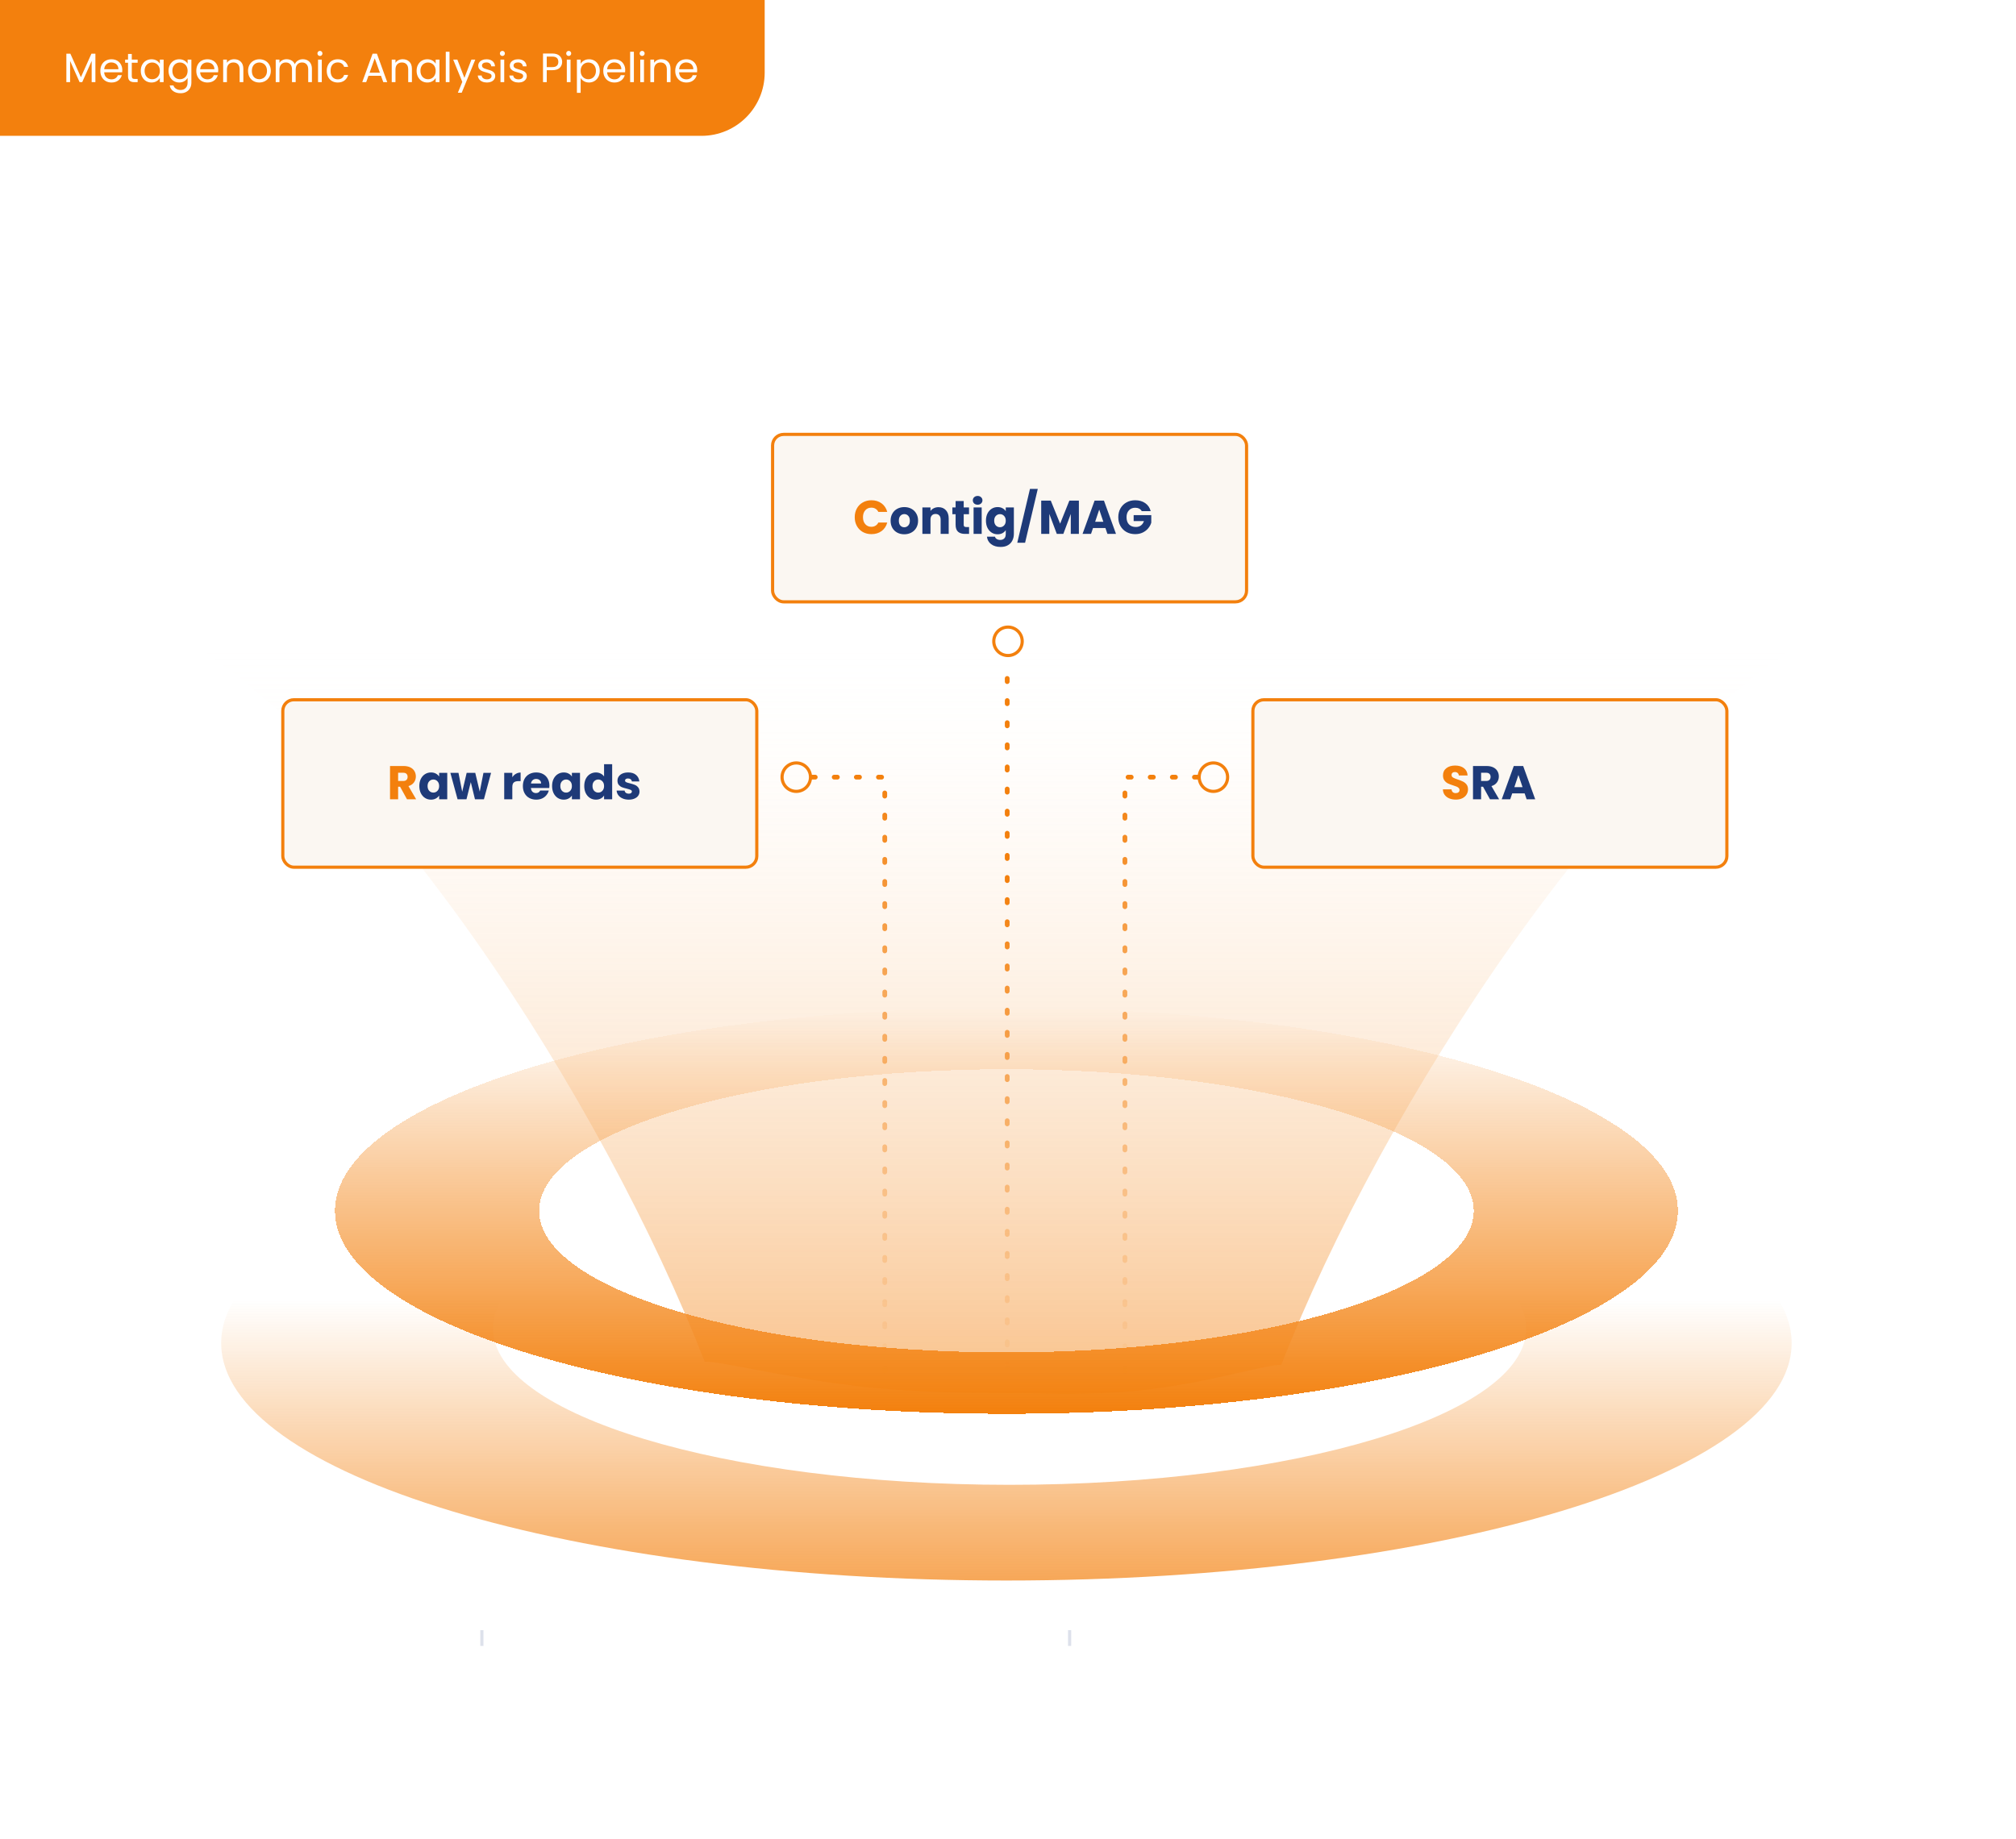
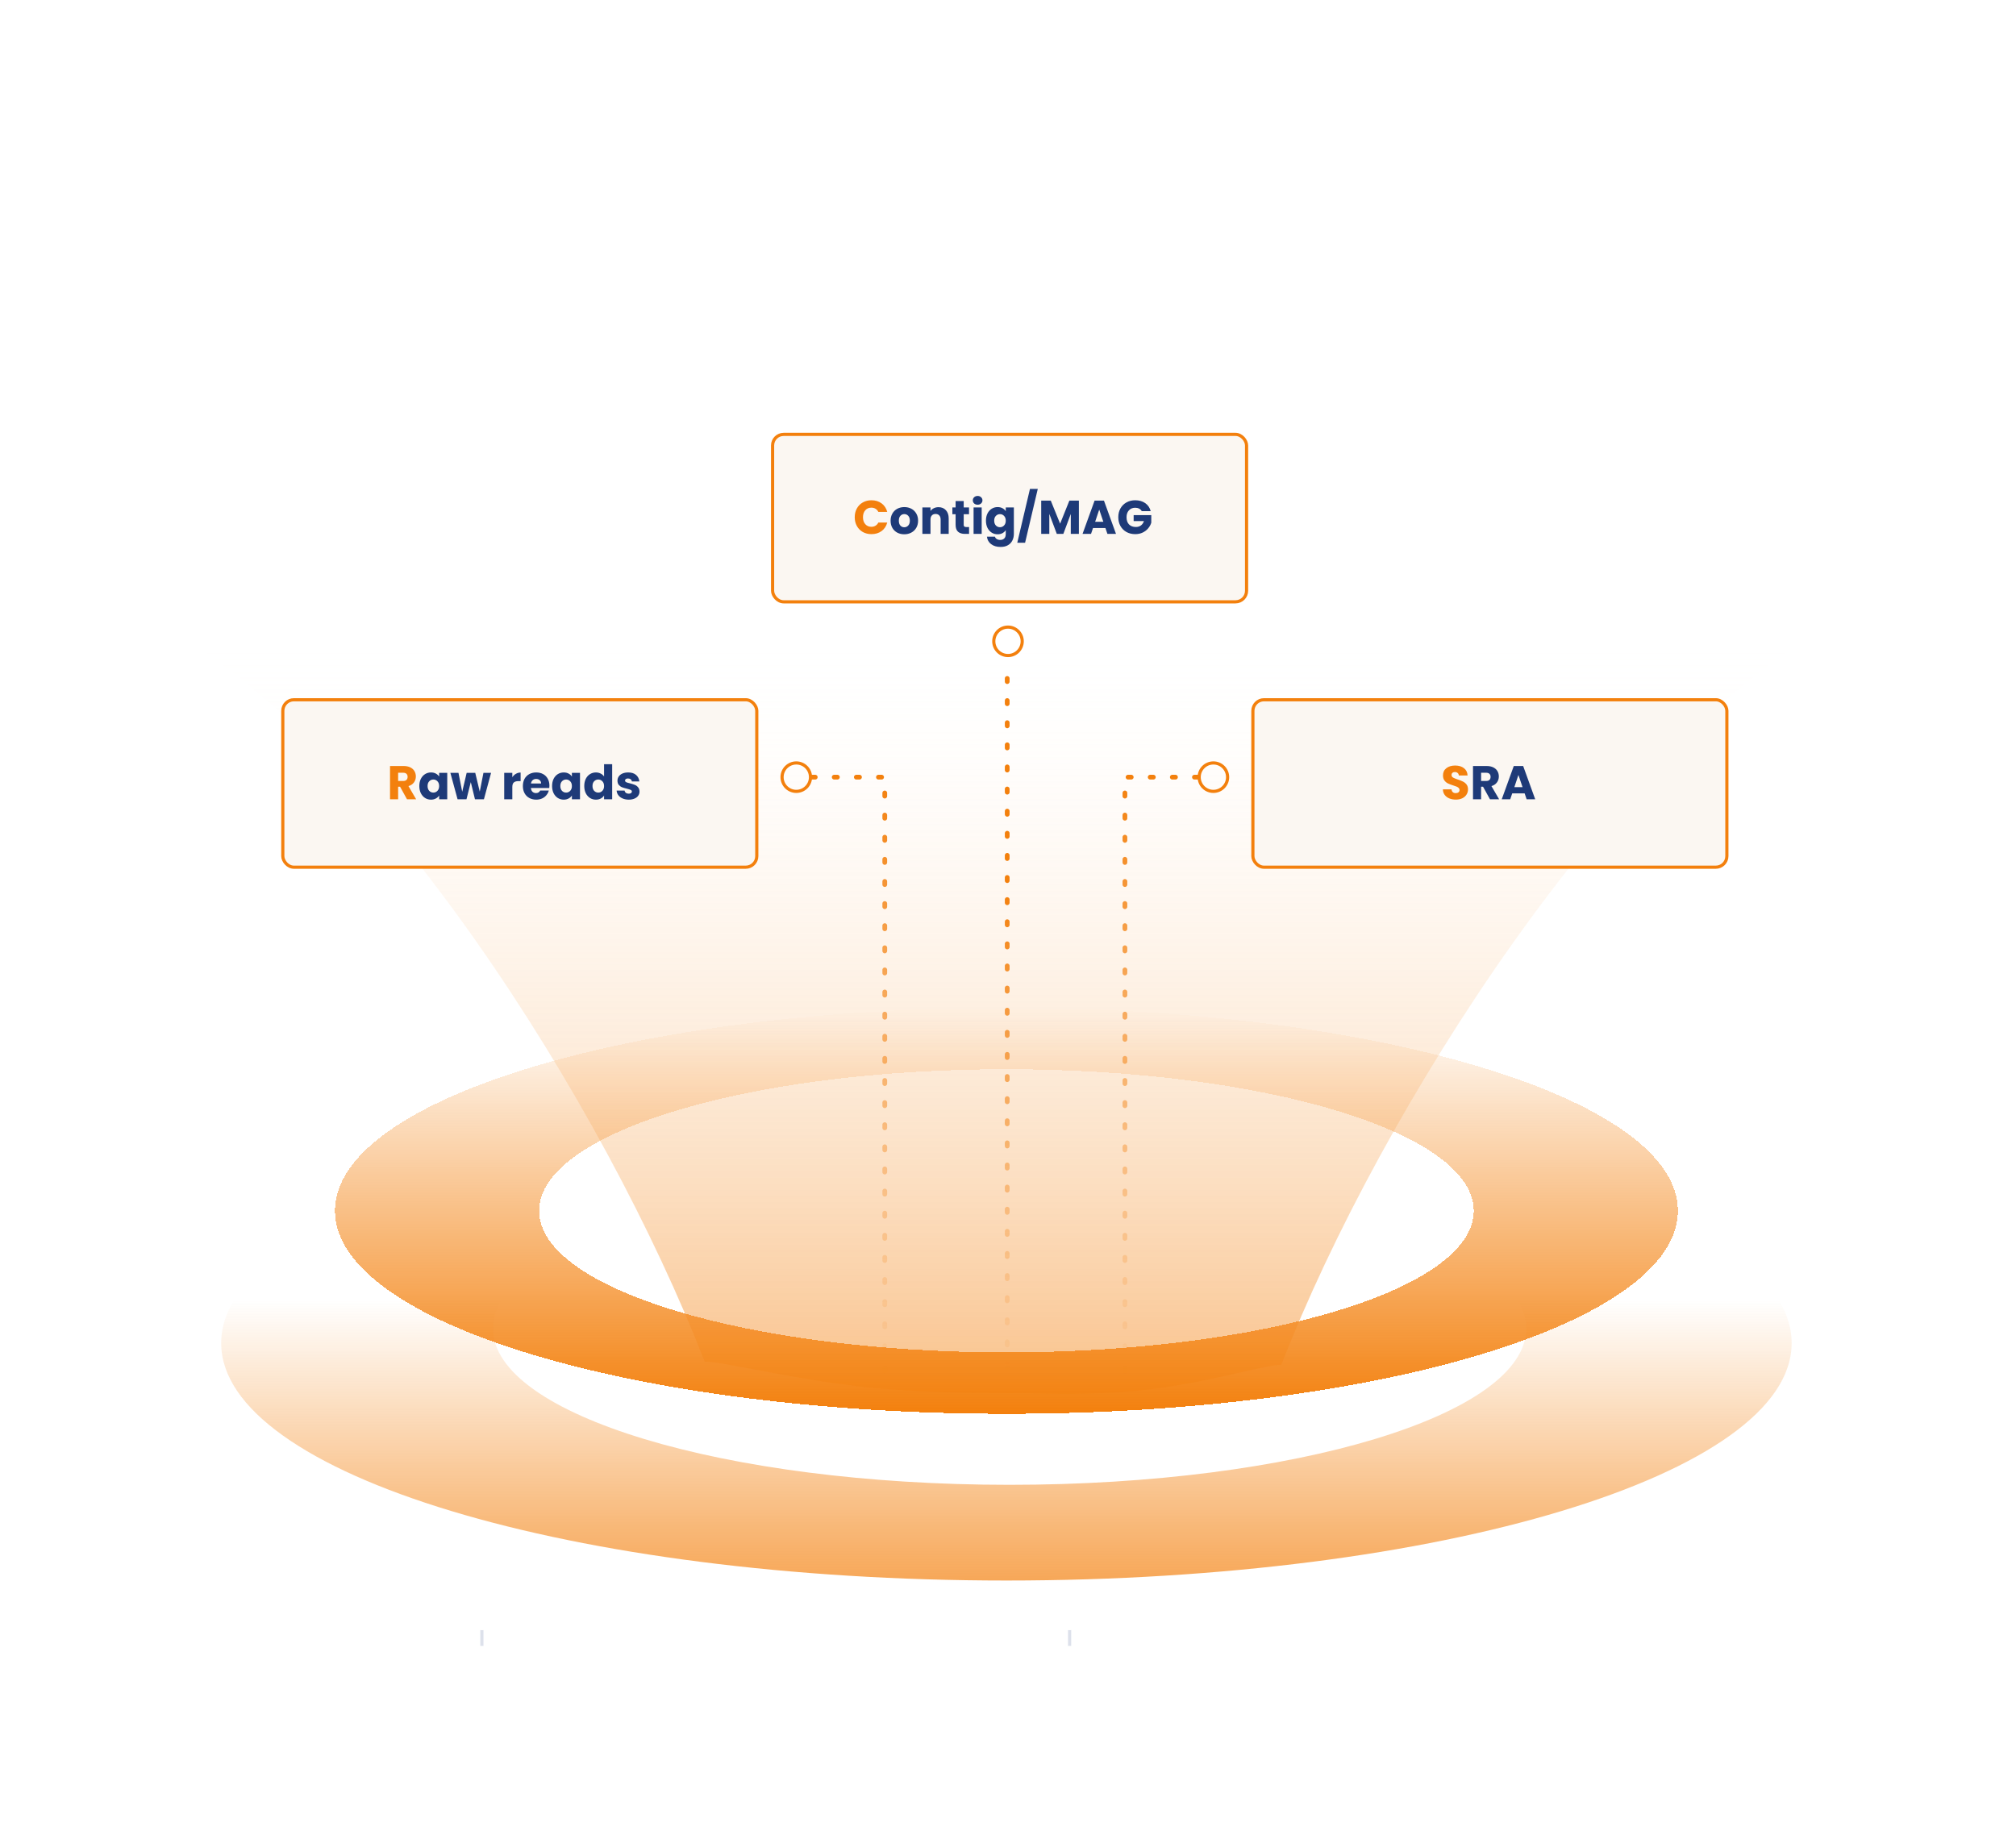
<svg xmlns="http://www.w3.org/2000/svg" width="638" height="582" viewBox="0 0 638 582" fill="none">
  <path d="M0 0H638V582H0V0Z" fill="white" />
-   <path d="M0 0H242V23C242 34.046 233.046 43 222 43H0V0Z" fill="#F3800D" />
  <path d="M30.192 17.004V26H29.009V19.292L26.019 26H25.187L22.184 19.279V26H21.001V17.004H22.275L25.603 24.44L28.931 17.004H30.192ZM38.698 22.165C38.698 22.39 38.685 22.629 38.659 22.88H32.965C33.009 23.582 33.247 24.132 33.68 24.531C34.122 24.921 34.655 25.116 35.279 25.116C35.791 25.116 36.215 24.999 36.553 24.765C36.9 24.522 37.143 24.202 37.281 23.803H38.555C38.365 24.488 37.983 25.047 37.411 25.48C36.839 25.905 36.129 26.117 35.279 26.117C34.603 26.117 33.997 25.965 33.459 25.662C32.931 25.359 32.515 24.93 32.211 24.375C31.908 23.812 31.756 23.162 31.756 22.425C31.756 21.688 31.904 21.043 32.198 20.488C32.493 19.933 32.905 19.509 33.433 19.214C33.971 18.911 34.586 18.759 35.279 18.759C35.955 18.759 36.553 18.906 37.073 19.201C37.593 19.496 37.992 19.903 38.269 20.423C38.555 20.934 38.698 21.515 38.698 22.165ZM37.476 21.918C37.476 21.467 37.377 21.082 37.177 20.761C36.978 20.432 36.705 20.185 36.358 20.02C36.02 19.847 35.643 19.76 35.227 19.76C34.629 19.76 34.118 19.951 33.693 20.332C33.277 20.713 33.039 21.242 32.978 21.918H37.476ZM41.703 19.851V24.05C41.703 24.397 41.776 24.644 41.924 24.791C42.071 24.93 42.327 24.999 42.691 24.999H43.562V26H42.496C41.837 26 41.343 25.848 41.014 25.545C40.684 25.242 40.52 24.743 40.52 24.05V19.851H39.597V18.876H40.52V17.082H41.703V18.876H43.562V19.851H41.703ZM44.553 22.412C44.553 21.684 44.7 21.047 44.995 20.501C45.29 19.946 45.693 19.517 46.204 19.214C46.724 18.911 47.3 18.759 47.933 18.759C48.557 18.759 49.099 18.893 49.558 19.162C50.017 19.431 50.36 19.769 50.585 20.176V18.876H51.781V26H50.585V24.674C50.351 25.09 50 25.437 49.532 25.714C49.073 25.983 48.535 26.117 47.92 26.117C47.288 26.117 46.715 25.961 46.204 25.649C45.693 25.337 45.29 24.899 44.995 24.336C44.7 23.773 44.553 23.131 44.553 22.412ZM50.585 22.425C50.585 21.888 50.477 21.42 50.26 21.021C50.044 20.622 49.749 20.319 49.376 20.111C49.012 19.894 48.609 19.786 48.167 19.786C47.725 19.786 47.322 19.89 46.958 20.098C46.594 20.306 46.304 20.609 46.087 21.008C45.87 21.407 45.762 21.875 45.762 22.412C45.762 22.958 45.87 23.435 46.087 23.842C46.304 24.241 46.594 24.548 46.958 24.765C47.322 24.973 47.725 25.077 48.167 25.077C48.609 25.077 49.012 24.973 49.376 24.765C49.749 24.548 50.044 24.241 50.26 23.842C50.477 23.435 50.585 22.962 50.585 22.425ZM56.718 18.759C57.334 18.759 57.871 18.893 58.33 19.162C58.798 19.431 59.145 19.769 59.37 20.176V18.876H60.566V26.156C60.566 26.806 60.428 27.382 60.15 27.885C59.873 28.396 59.474 28.795 58.954 29.081C58.443 29.367 57.845 29.51 57.16 29.51C56.224 29.51 55.444 29.289 54.82 28.847C54.196 28.405 53.828 27.803 53.715 27.04H54.885C55.015 27.473 55.284 27.82 55.691 28.08C56.099 28.349 56.588 28.483 57.16 28.483C57.81 28.483 58.339 28.279 58.746 27.872C59.162 27.465 59.37 26.893 59.37 26.156V24.661C59.136 25.077 58.79 25.424 58.33 25.701C57.871 25.978 57.334 26.117 56.718 26.117C56.086 26.117 55.509 25.961 54.989 25.649C54.478 25.337 54.075 24.899 53.78 24.336C53.486 23.773 53.338 23.131 53.338 22.412C53.338 21.684 53.486 21.047 53.78 20.501C54.075 19.946 54.478 19.517 54.989 19.214C55.509 18.911 56.086 18.759 56.718 18.759ZM59.37 22.425C59.37 21.888 59.262 21.42 59.045 21.021C58.829 20.622 58.534 20.319 58.161 20.111C57.797 19.894 57.394 19.786 56.952 19.786C56.51 19.786 56.107 19.89 55.743 20.098C55.379 20.306 55.089 20.609 54.872 21.008C54.656 21.407 54.547 21.875 54.547 22.412C54.547 22.958 54.656 23.435 54.872 23.842C55.089 24.241 55.379 24.548 55.743 24.765C56.107 24.973 56.51 25.077 56.952 25.077C57.394 25.077 57.797 24.973 58.161 24.765C58.534 24.548 58.829 24.241 59.045 23.842C59.262 23.435 59.37 22.962 59.37 22.425ZM69.066 22.165C69.066 22.39 69.052 22.629 69.026 22.88H63.333C63.376 23.582 63.614 24.132 64.047 24.531C64.49 24.921 65.022 25.116 65.647 25.116C66.158 25.116 66.582 24.999 66.921 24.765C67.267 24.522 67.51 24.202 67.648 23.803H68.922C68.732 24.488 68.35 25.047 67.778 25.48C67.207 25.905 66.496 26.117 65.647 26.117C64.971 26.117 64.364 25.965 63.827 25.662C63.298 25.359 62.882 24.93 62.578 24.375C62.275 23.812 62.123 23.162 62.123 22.425C62.123 21.688 62.271 21.043 62.566 20.488C62.86 19.933 63.272 19.509 63.8 19.214C64.338 18.911 64.953 18.759 65.647 18.759C66.323 18.759 66.921 18.906 67.441 19.201C67.96 19.496 68.359 19.903 68.636 20.423C68.922 20.934 69.066 21.515 69.066 22.165ZM67.844 21.918C67.844 21.467 67.744 21.082 67.544 20.761C67.345 20.432 67.072 20.185 66.725 20.02C66.388 19.847 66.01 19.76 65.594 19.76C64.996 19.76 64.485 19.951 64.061 20.332C63.645 20.713 63.406 21.242 63.346 21.918H67.844ZM74.098 18.746C74.965 18.746 75.667 19.01 76.204 19.539C76.741 20.059 77.01 20.813 77.01 21.801V26H75.84V21.97C75.84 21.259 75.662 20.718 75.307 20.345C74.952 19.964 74.466 19.773 73.851 19.773C73.227 19.773 72.729 19.968 72.356 20.358C71.992 20.748 71.81 21.316 71.81 22.061V26H70.627V18.876H71.81V19.89C72.044 19.526 72.36 19.244 72.759 19.045C73.166 18.846 73.613 18.746 74.098 18.746ZM82.049 26.117C81.382 26.117 80.775 25.965 80.229 25.662C79.692 25.359 79.267 24.93 78.955 24.375C78.652 23.812 78.5 23.162 78.5 22.425C78.5 21.697 78.656 21.056 78.968 20.501C79.289 19.938 79.722 19.509 80.268 19.214C80.814 18.911 81.425 18.759 82.101 18.759C82.777 18.759 83.388 18.911 83.934 19.214C84.48 19.509 84.909 19.933 85.221 20.488C85.542 21.043 85.702 21.688 85.702 22.425C85.702 23.162 85.538 23.812 85.208 24.375C84.888 24.93 84.45 25.359 83.895 25.662C83.341 25.965 82.725 26.117 82.049 26.117ZM82.049 25.077C82.474 25.077 82.873 24.977 83.245 24.778C83.618 24.579 83.917 24.28 84.142 23.881C84.376 23.482 84.493 22.997 84.493 22.425C84.493 21.853 84.381 21.368 84.155 20.969C83.93 20.57 83.635 20.276 83.271 20.085C82.907 19.886 82.513 19.786 82.088 19.786C81.655 19.786 81.256 19.886 80.892 20.085C80.537 20.276 80.251 20.57 80.034 20.969C79.818 21.368 79.709 21.853 79.709 22.425C79.709 23.006 79.813 23.495 80.021 23.894C80.238 24.293 80.524 24.592 80.879 24.791C81.235 24.982 81.625 25.077 82.049 25.077ZM95.825 18.746C96.379 18.746 96.874 18.863 97.307 19.097C97.74 19.322 98.082 19.665 98.334 20.124C98.585 20.583 98.711 21.142 98.711 21.801V26H97.541V21.97C97.541 21.259 97.363 20.718 97.008 20.345C96.661 19.964 96.189 19.773 95.591 19.773C94.975 19.773 94.486 19.972 94.122 20.371C93.758 20.761 93.576 21.329 93.576 22.074V26H92.406V21.97C92.406 21.259 92.228 20.718 91.873 20.345C91.526 19.964 91.054 19.773 90.456 19.773C89.841 19.773 89.351 19.972 88.987 20.371C88.623 20.761 88.441 21.329 88.441 22.074V26H87.258V18.876H88.441V19.903C88.675 19.53 88.987 19.244 89.377 19.045C89.775 18.846 90.213 18.746 90.69 18.746C91.288 18.746 91.817 18.88 92.276 19.149C92.735 19.418 93.078 19.812 93.303 20.332C93.502 19.829 93.832 19.439 94.291 19.162C94.75 18.885 95.261 18.746 95.825 18.746ZM101.262 17.719C101.037 17.719 100.846 17.641 100.69 17.485C100.534 17.329 100.456 17.138 100.456 16.913C100.456 16.688 100.534 16.497 100.69 16.341C100.846 16.185 101.037 16.107 101.262 16.107C101.479 16.107 101.661 16.185 101.808 16.341C101.964 16.497 102.042 16.688 102.042 16.913C102.042 17.138 101.964 17.329 101.808 17.485C101.661 17.641 101.479 17.719 101.262 17.719ZM101.834 18.876V26H100.651V18.876H101.834ZM103.409 22.425C103.409 21.688 103.556 21.047 103.851 20.501C104.145 19.946 104.553 19.517 105.073 19.214C105.601 18.911 106.204 18.759 106.88 18.759C107.755 18.759 108.474 18.971 109.038 19.396C109.61 19.821 109.987 20.41 110.169 21.164H108.895C108.773 20.731 108.535 20.388 108.18 20.137C107.833 19.886 107.4 19.76 106.88 19.76C106.204 19.76 105.658 19.994 105.242 20.462C104.826 20.921 104.618 21.576 104.618 22.425C104.618 23.283 104.826 23.946 105.242 24.414C105.658 24.882 106.204 25.116 106.88 25.116C107.4 25.116 107.833 24.995 108.18 24.752C108.526 24.509 108.765 24.163 108.895 23.712H110.169C109.978 24.44 109.597 25.025 109.025 25.467C108.453 25.9 107.738 26.117 106.88 26.117C106.204 26.117 105.601 25.965 105.073 25.662C104.553 25.359 104.145 24.93 103.851 24.375C103.556 23.82 103.409 23.17 103.409 22.425ZM120.569 23.985H116.617L115.889 26H114.641L117.917 16.991H119.282L122.545 26H121.297L120.569 23.985ZM120.231 23.023L118.593 18.447L116.955 23.023H120.231ZM127.444 18.746C128.31 18.746 129.012 19.01 129.55 19.539C130.087 20.059 130.356 20.813 130.356 21.801V26H129.186V21.97C129.186 21.259 129.008 20.718 128.653 20.345C128.297 19.964 127.812 19.773 127.197 19.773C126.573 19.773 126.074 19.968 125.702 20.358C125.338 20.748 125.156 21.316 125.156 22.061V26H123.973V18.876H125.156V19.89C125.39 19.526 125.706 19.244 126.105 19.045C126.512 18.846 126.958 18.746 127.444 18.746ZM131.846 22.412C131.846 21.684 131.993 21.047 132.288 20.501C132.583 19.946 132.986 19.517 133.497 19.214C134.017 18.911 134.593 18.759 135.226 18.759C135.85 18.759 136.392 18.893 136.851 19.162C137.31 19.431 137.653 19.769 137.878 20.176V18.876H139.074V26H137.878V24.674C137.644 25.09 137.293 25.437 136.825 25.714C136.366 25.983 135.828 26.117 135.213 26.117C134.58 26.117 134.008 25.961 133.497 25.649C132.986 25.337 132.583 24.899 132.288 24.336C131.993 23.773 131.846 23.131 131.846 22.412ZM137.878 22.425C137.878 21.888 137.77 21.42 137.553 21.021C137.336 20.622 137.042 20.319 136.669 20.111C136.305 19.894 135.902 19.786 135.46 19.786C135.018 19.786 134.615 19.89 134.251 20.098C133.887 20.306 133.597 20.609 133.38 21.008C133.163 21.407 133.055 21.875 133.055 22.412C133.055 22.958 133.163 23.435 133.38 23.842C133.597 24.241 133.887 24.548 134.251 24.765C134.615 24.973 135.018 25.077 135.46 25.077C135.902 25.077 136.305 24.973 136.669 24.765C137.042 24.548 137.336 24.241 137.553 23.842C137.77 23.435 137.878 22.962 137.878 22.425ZM142.256 16.38V26H141.073V16.38H142.256ZM150.408 18.876L146.118 29.354H144.896L146.3 25.922L143.427 18.876H144.74L146.976 24.648L149.186 18.876H150.408ZM154.12 26.117C153.574 26.117 153.084 26.026 152.651 25.844C152.217 25.653 151.875 25.393 151.624 25.064C151.372 24.726 151.234 24.34 151.208 23.907H152.43C152.464 24.262 152.629 24.553 152.924 24.778C153.227 25.003 153.621 25.116 154.107 25.116C154.557 25.116 154.913 25.016 155.173 24.817C155.433 24.618 155.563 24.366 155.563 24.063C155.563 23.751 155.424 23.521 155.147 23.374C154.869 23.218 154.44 23.066 153.86 22.919C153.331 22.78 152.898 22.642 152.56 22.503C152.23 22.356 151.944 22.143 151.702 21.866C151.468 21.58 151.351 21.207 151.351 20.748C151.351 20.384 151.459 20.05 151.676 19.747C151.892 19.444 152.2 19.205 152.599 19.032C152.997 18.85 153.452 18.759 153.964 18.759C154.752 18.759 155.389 18.958 155.875 19.357C156.36 19.756 156.62 20.302 156.655 20.995H155.472C155.446 20.622 155.294 20.323 155.017 20.098C154.748 19.873 154.384 19.76 153.925 19.76C153.5 19.76 153.162 19.851 152.911 20.033C152.659 20.215 152.534 20.453 152.534 20.748C152.534 20.982 152.607 21.177 152.755 21.333C152.911 21.48 153.101 21.602 153.327 21.697C153.561 21.784 153.881 21.883 154.289 21.996C154.8 22.135 155.216 22.273 155.537 22.412C155.857 22.542 156.13 22.741 156.356 23.01C156.59 23.279 156.711 23.63 156.72 24.063C156.72 24.453 156.611 24.804 156.395 25.116C156.178 25.428 155.87 25.675 155.472 25.857C155.082 26.03 154.631 26.117 154.12 26.117ZM159.001 17.719C158.775 17.719 158.585 17.641 158.429 17.485C158.273 17.329 158.195 17.138 158.195 16.913C158.195 16.688 158.273 16.497 158.429 16.341C158.585 16.185 158.775 16.107 159.001 16.107C159.217 16.107 159.399 16.185 159.547 16.341C159.703 16.497 159.781 16.688 159.781 16.913C159.781 17.138 159.703 17.329 159.547 17.485C159.399 17.641 159.217 17.719 159.001 17.719ZM159.573 18.876V26H158.39V18.876H159.573ZM164.111 26.117C163.565 26.117 163.075 26.026 162.642 25.844C162.209 25.653 161.866 25.393 161.615 25.064C161.364 24.726 161.225 24.34 161.199 23.907H162.421C162.456 24.262 162.62 24.553 162.915 24.778C163.218 25.003 163.613 25.116 164.098 25.116C164.549 25.116 164.904 25.016 165.164 24.817C165.424 24.618 165.554 24.366 165.554 24.063C165.554 23.751 165.415 23.521 165.138 23.374C164.861 23.218 164.432 23.066 163.851 22.919C163.322 22.78 162.889 22.642 162.551 22.503C162.222 22.356 161.936 22.143 161.693 21.866C161.459 21.58 161.342 21.207 161.342 20.748C161.342 20.384 161.45 20.05 161.667 19.747C161.884 19.444 162.191 19.205 162.59 19.032C162.989 18.85 163.444 18.759 163.955 18.759C164.744 18.759 165.381 18.958 165.866 19.357C166.351 19.756 166.611 20.302 166.646 20.995H165.463C165.437 20.622 165.285 20.323 165.008 20.098C164.739 19.873 164.375 19.76 163.916 19.76C163.491 19.76 163.153 19.851 162.902 20.033C162.651 20.215 162.525 20.453 162.525 20.748C162.525 20.982 162.599 21.177 162.746 21.333C162.902 21.48 163.093 21.602 163.318 21.697C163.552 21.784 163.873 21.883 164.28 21.996C164.791 22.135 165.207 22.273 165.528 22.412C165.849 22.542 166.122 22.741 166.347 23.01C166.581 23.279 166.702 23.63 166.711 24.063C166.711 24.453 166.603 24.804 166.386 25.116C166.169 25.428 165.862 25.675 165.463 25.857C165.073 26.03 164.622 26.117 164.111 26.117ZM177.905 19.591C177.905 20.345 177.645 20.973 177.125 21.476C176.613 21.97 175.829 22.217 174.772 22.217H173.03V26H171.847V16.939H174.772C175.794 16.939 176.57 17.186 177.099 17.68C177.636 18.174 177.905 18.811 177.905 19.591ZM174.772 21.242C175.43 21.242 175.916 21.099 176.228 20.813C176.54 20.527 176.696 20.12 176.696 19.591C176.696 18.473 176.054 17.914 174.772 17.914H173.03V21.242H174.772ZM179.986 17.719C179.761 17.719 179.57 17.641 179.414 17.485C179.258 17.329 179.18 17.138 179.18 16.913C179.18 16.688 179.258 16.497 179.414 16.341C179.57 16.185 179.761 16.107 179.986 16.107C180.203 16.107 180.385 16.185 180.532 16.341C180.688 16.497 180.766 16.688 180.766 16.913C180.766 17.138 180.688 17.329 180.532 17.485C180.385 17.641 180.203 17.719 179.986 17.719ZM180.558 18.876V26H179.375V18.876H180.558ZM183.757 20.189C183.991 19.782 184.338 19.444 184.797 19.175C185.265 18.898 185.807 18.759 186.422 18.759C187.055 18.759 187.627 18.911 188.138 19.214C188.658 19.517 189.066 19.946 189.36 20.501C189.655 21.047 189.802 21.684 189.802 22.412C189.802 23.131 189.655 23.773 189.36 24.336C189.066 24.899 188.658 25.337 188.138 25.649C187.627 25.961 187.055 26.117 186.422 26.117C185.816 26.117 185.278 25.983 184.81 25.714C184.351 25.437 184 25.094 183.757 24.687V29.38H182.574V18.876H183.757V20.189ZM188.593 22.412C188.593 21.875 188.485 21.407 188.268 21.008C188.052 20.609 187.757 20.306 187.384 20.098C187.02 19.89 186.617 19.786 186.175 19.786C185.742 19.786 185.339 19.894 184.966 20.111C184.602 20.319 184.308 20.627 184.082 21.034C183.866 21.433 183.757 21.896 183.757 22.425C183.757 22.962 183.866 23.435 184.082 23.842C184.308 24.241 184.602 24.548 184.966 24.765C185.339 24.973 185.742 25.077 186.175 25.077C186.617 25.077 187.02 24.973 187.384 24.765C187.757 24.548 188.052 24.241 188.268 23.842C188.485 23.435 188.593 22.958 188.593 22.412ZM197.859 22.165C197.859 22.39 197.846 22.629 197.82 22.88H192.126C192.17 23.582 192.408 24.132 192.841 24.531C193.283 24.921 193.816 25.116 194.44 25.116C194.952 25.116 195.376 24.999 195.714 24.765C196.061 24.522 196.304 24.202 196.442 23.803H197.716C197.526 24.488 197.144 25.047 196.572 25.48C196 25.905 195.29 26.117 194.44 26.117C193.764 26.117 193.158 25.965 192.62 25.662C192.092 25.359 191.676 24.93 191.372 24.375C191.069 23.812 190.917 23.162 190.917 22.425C190.917 21.688 191.065 21.043 191.359 20.488C191.654 19.933 192.066 19.509 192.594 19.214C193.132 18.911 193.747 18.759 194.44 18.759C195.116 18.759 195.714 18.906 196.234 19.201C196.754 19.496 197.153 19.903 197.43 20.423C197.716 20.934 197.859 21.515 197.859 22.165ZM196.637 21.918C196.637 21.467 196.538 21.082 196.338 20.761C196.139 20.432 195.866 20.185 195.519 20.02C195.181 19.847 194.804 19.76 194.388 19.76C193.79 19.76 193.279 19.951 192.854 20.332C192.438 20.713 192.2 21.242 192.139 21.918H196.637ZM200.604 16.38V26H199.421V16.38H200.604ZM203.231 17.719C203.006 17.719 202.815 17.641 202.659 17.485C202.503 17.329 202.425 17.138 202.425 16.913C202.425 16.688 202.503 16.497 202.659 16.341C202.815 16.185 203.006 16.107 203.231 16.107C203.448 16.107 203.63 16.185 203.777 16.341C203.933 16.497 204.011 16.688 204.011 16.913C204.011 17.138 203.933 17.329 203.777 17.485C203.63 17.641 203.448 17.719 203.231 17.719ZM203.803 18.876V26H202.62V18.876H203.803ZM209.29 18.746C210.157 18.746 210.859 19.01 211.396 19.539C211.934 20.059 212.202 20.813 212.202 21.801V26H211.032V21.97C211.032 21.259 210.855 20.718 210.499 20.345C210.144 19.964 209.659 19.773 209.043 19.773C208.419 19.773 207.921 19.968 207.548 20.358C207.184 20.748 207.002 21.316 207.002 22.061V26H205.819V18.876H207.002V19.89C207.236 19.526 207.553 19.244 207.951 19.045C208.359 18.846 208.805 18.746 209.29 18.746ZM220.635 22.165C220.635 22.39 220.622 22.629 220.596 22.88H214.902C214.945 23.582 215.183 24.132 215.617 24.531C216.059 24.921 216.592 25.116 217.216 25.116C217.727 25.116 218.152 24.999 218.49 24.765C218.836 24.522 219.079 24.202 219.218 23.803H220.492C220.301 24.488 219.92 25.047 219.348 25.48C218.776 25.905 218.065 26.117 217.216 26.117C216.54 26.117 215.933 25.965 215.396 25.662C214.867 25.359 214.451 24.93 214.148 24.375C213.844 23.812 213.693 23.162 213.693 22.425C213.693 21.688 213.84 21.043 214.135 20.488C214.429 19.933 214.841 19.509 215.37 19.214C215.907 18.911 216.522 18.759 217.216 18.759C217.892 18.759 218.49 18.906 219.01 19.201C219.53 19.496 219.928 19.903 220.206 20.423C220.492 20.934 220.635 21.515 220.635 22.165ZM219.413 21.918C219.413 21.467 219.313 21.082 219.114 20.761C218.914 20.432 218.641 20.185 218.295 20.02C217.957 19.847 217.58 19.76 217.164 19.76C216.566 19.76 216.054 19.951 215.63 20.332C215.214 20.713 214.975 21.242 214.915 21.918H219.413Z" fill="white" />
  <g filter="url(#filter0_d_2597_24300)">
    <path fill-rule="evenodd" clip-rule="evenodd" d="M318.5 447.52C435.861 447.52 531 418.75 531 383.26C531 347.77 435.861 319 318.5 319C201.139 319 106 347.77 106 383.26C106 418.75 201.139 447.52 318.5 447.52ZM318.502 428.073C400.184 428.073 466.402 408.01 466.402 383.26C466.402 358.511 400.184 338.447 318.502 338.447C236.819 338.447 170.602 358.511 170.602 383.26C170.602 408.01 236.819 428.073 318.502 428.073Z" fill="url(#paint0_linear_2597_24300)" shape-rendering="crispEdges" />
  </g>
  <path fill-rule="evenodd" clip-rule="evenodd" d="M318.5 500.293C455.743 500.293 567 466.649 567 425.146C567 383.644 455.743 350 318.5 350C181.257 350 70 383.644 70 425.146C70 466.649 181.257 500.293 318.5 500.293ZM319.5 470C409.799 470 483 447.838 483 420.5C483 393.162 409.799 371 319.5 371C229.201 371 156 393.162 156 420.5C156 447.838 229.201 470 319.5 470Z" fill="url(#paint1_linear_2597_24300)" />
  <line opacity="0.15" x1="152.5" y1="521" x2="152.5" y2="516" stroke="#1E3A78" />
  <line opacity="0.15" x1="338.5" y1="521" x2="338.5" y2="516" stroke="#1E3A78" />
  <path opacity="0.5" fill-rule="evenodd" clip-rule="evenodd" d="M51.191 198C118.874 234.969 191.384 349.69 223.002 431C225.614 431 231.184 432.055 238.572 433.454C246.937 435.039 257.633 437.065 269.002 438.5C288.042 440.903 309.042 440.944 318.707 440.963C320.92 440.967 322.538 440.97 323.403 441L323.404 440.934C333.458 441.287 346.606 441.454 359.002 440.309C371.973 439.11 384.054 436.361 392.881 434.352C398.771 433.011 403.213 432 405.502 432C437.12 350.69 511.63 234.969 579.312 198H325.379H305.125H51.191Z" fill="url(#paint2_linear_2597_24300)" />
  <circle cx="319" cy="203" r="4.5" stroke="#F3800D" />
  <circle cx="384" cy="246" r="4.5" stroke="#F3800D" />
  <circle cx="5" cy="5" r="4.5" transform="matrix(-1 0 0 1 257 241)" stroke="#F3800D" />
  <line x1="318.75" y1="214.75" x2="318.75" y2="438.25" stroke="url(#paint3_linear_2597_24300)" stroke-width="1.5" stroke-linecap="round" stroke-dasharray="1 6" />
  <path d="M379 246L356 246L356 439" stroke="url(#paint4_linear_2597_24300)" stroke-width="1.5" stroke-linecap="round" stroke-dasharray="1 6" />
  <path d="M257 246L280 246L280 439" stroke="url(#paint5_linear_2597_24300)" stroke-width="1.5" stroke-linecap="round" stroke-dasharray="1 6" />
  <rect x="244.5" y="137.5" width="150" height="53" rx="3.5" fill="#FBF7F2" />
  <rect x="244.5" y="137.5" width="150" height="53" rx="3.5" stroke="#F3800D" />
  <path d="M270.495 163.72C270.495 162.68 270.72 161.755 271.17 160.945C271.62 160.125 272.245 159.49 273.045 159.04C273.855 158.58 274.77 158.35 275.79 158.35C277.04 158.35 278.11 158.68 279 159.34C279.89 160 280.485 160.9 280.785 162.04H277.965C277.755 161.6 277.455 161.265 277.065 161.035C276.685 160.805 276.25 160.69 275.76 160.69C274.97 160.69 274.33 160.965 273.84 161.515C273.35 162.065 273.105 162.8 273.105 163.72C273.105 164.64 273.35 165.375 273.84 165.925C274.33 166.475 274.97 166.75 275.76 166.75C276.25 166.75 276.685 166.635 277.065 166.405C277.455 166.175 277.755 165.84 277.965 165.4H280.785C280.485 166.54 279.89 167.44 279 168.1C278.11 168.75 277.04 169.075 275.79 169.075C274.77 169.075 273.855 168.85 273.045 168.4C272.245 167.94 271.62 167.305 271.17 166.495C270.72 165.685 270.495 164.76 270.495 163.72Z" fill="#F3800D" />
  <path d="M286.166 169.12C285.346 169.12 284.606 168.945 283.946 168.595C283.296 168.245 282.781 167.745 282.401 167.095C282.031 166.445 281.846 165.685 281.846 164.815C281.846 163.955 282.036 163.2 282.416 162.55C282.796 161.89 283.316 161.385 283.976 161.035C284.636 160.685 285.376 160.51 286.196 160.51C287.016 160.51 287.756 160.685 288.416 161.035C289.076 161.385 289.596 161.89 289.976 162.55C290.356 163.2 290.546 163.955 290.546 164.815C290.546 165.675 290.351 166.435 289.961 167.095C289.581 167.745 289.056 168.245 288.386 168.595C287.726 168.945 286.986 169.12 286.166 169.12ZM286.166 166.9C286.656 166.9 287.071 166.72 287.411 166.36C287.761 166 287.936 165.485 287.936 164.815C287.936 164.145 287.766 163.63 287.426 163.27C287.096 162.91 286.686 162.73 286.196 162.73C285.696 162.73 285.281 162.91 284.951 163.27C284.621 163.62 284.456 164.135 284.456 164.815C284.456 165.485 284.616 166 284.936 166.36C285.266 166.72 285.676 166.9 286.166 166.9ZM297.007 160.54C297.987 160.54 298.767 160.86 299.347 161.5C299.937 162.13 300.232 163 300.232 164.11V169H297.682V164.455C297.682 163.895 297.537 163.46 297.247 163.15C296.957 162.84 296.567 162.685 296.077 162.685C295.587 162.685 295.197 162.84 294.907 163.15C294.617 163.46 294.472 163.895 294.472 164.455V169H291.907V160.63H294.472V161.74C294.732 161.37 295.082 161.08 295.522 160.87C295.962 160.65 296.457 160.54 297.007 160.54ZM306.679 166.825V169H305.374C304.444 169 303.719 168.775 303.199 168.325C302.679 167.865 302.419 167.12 302.419 166.09V162.76H301.399V160.63H302.419V158.59H304.984V160.63H306.664V162.76H304.984V166.12C304.984 166.37 305.044 166.55 305.164 166.66C305.284 166.77 305.484 166.825 305.764 166.825H306.679ZM309.398 159.76C308.948 159.76 308.578 159.63 308.288 159.37C308.008 159.1 307.868 158.77 307.868 158.38C307.868 157.98 308.008 157.65 308.288 157.39C308.578 157.12 308.948 156.985 309.398 156.985C309.838 156.985 310.198 157.12 310.478 157.39C310.768 157.65 310.913 157.98 310.913 158.38C310.913 158.77 310.768 159.1 310.478 159.37C310.198 159.63 309.838 159.76 309.398 159.76ZM310.673 160.63V169H308.108V160.63H310.673ZM315.712 160.51C316.302 160.51 316.817 160.63 317.257 160.87C317.707 161.11 318.052 161.425 318.292 161.815V160.63H320.857V168.985C320.857 169.755 320.702 170.45 320.392 171.07C320.092 171.7 319.627 172.2 318.997 172.57C318.377 172.94 317.602 173.125 316.672 173.125C315.432 173.125 314.427 172.83 313.657 172.24C312.887 171.66 312.447 170.87 312.337 169.87H314.872C314.952 170.19 315.142 170.44 315.442 170.62C315.742 170.81 316.112 170.905 316.552 170.905C317.082 170.905 317.502 170.75 317.812 170.44C318.132 170.14 318.292 169.655 318.292 168.985V167.8C318.042 168.19 317.697 168.51 317.257 168.76C316.817 169 316.302 169.12 315.712 169.12C315.022 169.12 314.397 168.945 313.837 168.595C313.277 168.235 312.832 167.73 312.502 167.08C312.182 166.42 312.022 165.66 312.022 164.8C312.022 163.94 312.182 163.185 312.502 162.535C312.832 161.885 313.277 161.385 313.837 161.035C314.397 160.685 315.022 160.51 315.712 160.51ZM318.292 164.815C318.292 164.175 318.112 163.67 317.752 163.3C317.402 162.93 316.972 162.745 316.462 162.745C315.952 162.745 315.517 162.93 315.157 163.3C314.807 163.66 314.632 164.16 314.632 164.8C314.632 165.44 314.807 165.95 315.157 166.33C315.517 166.7 315.952 166.885 316.462 166.885C316.972 166.885 317.402 166.7 317.752 166.33C318.112 165.96 318.292 165.455 318.292 164.815ZM328.427 154.75L324.407 171.805H321.932L325.952 154.75H328.427ZM341.434 158.47V169H338.869V162.685L336.514 169H334.444L332.074 162.67V169H329.509V158.47H332.539L335.494 165.76L338.419 158.47H341.434ZM349.834 167.14H345.904L345.274 169H342.589L346.399 158.47H349.369L353.179 169H350.464L349.834 167.14ZM349.174 165.16L347.869 161.305L346.579 165.16H349.174ZM361.328 161.8C361.138 161.45 360.863 161.185 360.503 161.005C360.153 160.815 359.738 160.72 359.258 160.72C358.428 160.72 357.763 160.995 357.263 161.545C356.763 162.085 356.513 162.81 356.513 163.72C356.513 164.69 356.773 165.45 357.293 166C357.823 166.54 358.548 166.81 359.468 166.81C360.098 166.81 360.628 166.65 361.058 166.33C361.498 166.01 361.818 165.55 362.018 164.95H358.763V163.06H364.343V165.445C364.153 166.085 363.828 166.68 363.368 167.23C362.918 167.78 362.343 168.225 361.643 168.565C360.943 168.905 360.153 169.075 359.273 169.075C358.233 169.075 357.303 168.85 356.483 168.4C355.673 167.94 355.038 167.305 354.578 166.495C354.128 165.685 353.903 164.76 353.903 163.72C353.903 162.68 354.128 161.755 354.578 160.945C355.038 160.125 355.673 159.49 356.483 159.04C357.293 158.58 358.218 158.35 359.258 158.35C360.518 158.35 361.578 158.655 362.438 159.265C363.308 159.875 363.883 160.72 364.163 161.8H361.328Z" fill="#1E3A78" />
  <rect x="396.5" y="221.5" width="150" height="53" rx="3.5" fill="#FBF7F2" />
  <rect x="396.5" y="221.5" width="150" height="53" rx="3.5" stroke="#F3800D" />
  <path d="M460.74 253.105C459.97 253.105 459.28 252.98 458.67 252.73C458.06 252.48 457.57 252.11 457.2 251.62C456.84 251.13 456.65 250.54 456.63 249.85H459.36C459.4 250.24 459.535 250.54 459.765 250.75C459.995 250.95 460.295 251.05 460.665 251.05C461.045 251.05 461.345 250.965 461.565 250.795C461.785 250.615 461.895 250.37 461.895 250.06C461.895 249.8 461.805 249.585 461.625 249.415C461.455 249.245 461.24 249.105 460.98 248.995C460.73 248.885 460.37 248.76 459.9 248.62C459.22 248.41 458.665 248.2 458.235 247.99C457.805 247.78 457.435 247.47 457.125 247.06C456.815 246.65 456.66 246.115 456.66 245.455C456.66 244.475 457.015 243.71 457.725 243.16C458.435 242.6 459.36 242.32 460.5 242.32C461.66 242.32 462.595 242.6 463.305 243.16C464.015 243.71 464.395 244.48 464.445 245.47H461.67C461.65 245.13 461.525 244.865 461.295 244.675C461.065 244.475 460.77 244.375 460.41 244.375C460.1 244.375 459.85 244.46 459.66 244.63C459.47 244.79 459.375 245.025 459.375 245.335C459.375 245.675 459.535 245.94 459.855 246.13C460.175 246.32 460.675 246.525 461.355 246.745C462.035 246.975 462.585 247.195 463.005 247.405C463.435 247.615 463.805 247.92 464.115 248.32C464.425 248.72 464.58 249.235 464.58 249.865C464.58 250.465 464.425 251.01 464.115 251.5C463.815 251.99 463.375 252.38 462.795 252.67C462.215 252.96 461.53 253.105 460.74 253.105Z" fill="#F3800D" />
  <path d="M471.529 253L469.339 249.025H468.724V253H466.159V242.47H470.464C471.294 242.47 471.999 242.615 472.579 242.905C473.169 243.195 473.609 243.595 473.899 244.105C474.189 244.605 474.334 245.165 474.334 245.785C474.334 246.485 474.134 247.11 473.734 247.66C473.344 248.21 472.764 248.6 471.994 248.83L474.424 253H471.529ZM468.724 247.21H470.314C470.784 247.21 471.134 247.095 471.364 246.865C471.604 246.635 471.724 246.31 471.724 245.89C471.724 245.49 471.604 245.175 471.364 244.945C471.134 244.715 470.784 244.6 470.314 244.6H468.724V247.21ZM482.499 251.14H478.569L477.939 253H475.254L479.064 242.47H482.034L485.844 253H483.129L482.499 251.14ZM481.839 249.16L480.534 245.305L479.244 249.16H481.839Z" fill="#1E3A78" />
  <rect x="89.5" y="221.5" width="150" height="53" rx="3.5" fill="#FBF7F2" />
  <rect x="89.5" y="221.5" width="150" height="53" rx="3.5" stroke="#F3800D" />
  <path d="M128.8 253L126.61 249.025H125.995V253H123.43V242.47H127.735C128.565 242.47 129.27 242.615 129.85 242.905C130.44 243.195 130.88 243.595 131.17 244.105C131.46 244.605 131.605 245.165 131.605 245.785C131.605 246.485 131.405 247.11 131.005 247.66C130.615 248.21 130.035 248.6 129.265 248.83L131.695 253H128.8ZM125.995 247.21H127.585C128.055 247.21 128.405 247.095 128.635 246.865C128.875 246.635 128.995 246.31 128.995 245.89C128.995 245.49 128.875 245.175 128.635 244.945C128.405 244.715 128.055 244.6 127.585 244.6H125.995V247.21Z" fill="#F3800D" />
  <path d="M132.705 248.8C132.705 247.94 132.865 247.185 133.185 246.535C133.515 245.885 133.96 245.385 134.52 245.035C135.08 244.685 135.705 244.51 136.395 244.51C136.985 244.51 137.5 244.63 137.94 244.87C138.39 245.11 138.735 245.425 138.975 245.815V244.63H141.54V253H138.975V251.815C138.725 252.205 138.375 252.52 137.925 252.76C137.485 253 136.97 253.12 136.38 253.12C135.7 253.12 135.08 252.945 134.52 252.595C133.96 252.235 133.515 251.73 133.185 251.08C132.865 250.42 132.705 249.66 132.705 248.8ZM138.975 248.815C138.975 248.175 138.795 247.67 138.435 247.3C138.085 246.93 137.655 246.745 137.145 246.745C136.635 246.745 136.2 246.93 135.84 247.3C135.49 247.66 135.315 248.16 135.315 248.8C135.315 249.44 135.49 249.95 135.84 250.33C136.2 250.7 136.635 250.885 137.145 250.885C137.655 250.885 138.085 250.7 138.435 250.33C138.795 249.96 138.975 249.455 138.975 248.815ZM155.411 244.63L153.146 253H150.311L148.991 247.57L147.626 253H144.806L142.526 244.63H145.091L146.276 250.615L147.686 244.63H150.401L151.826 250.585L152.996 244.63H155.411ZM162.133 246.025C162.433 245.565 162.808 245.205 163.258 244.945C163.708 244.675 164.208 244.54 164.758 244.54V247.255H164.053C163.413 247.255 162.933 247.395 162.613 247.675C162.293 247.945 162.133 248.425 162.133 249.115V253H159.568V244.63H162.133V246.025ZM173.874 248.68C173.874 248.92 173.859 249.17 173.829 249.43H168.024C168.064 249.95 168.229 250.35 168.519 250.63C168.819 250.9 169.184 251.035 169.614 251.035C170.254 251.035 170.699 250.765 170.949 250.225H173.679C173.539 250.775 173.284 251.27 172.914 251.71C172.554 252.15 172.099 252.495 171.549 252.745C170.999 252.995 170.384 253.12 169.704 253.12C168.884 253.12 168.154 252.945 167.514 252.595C166.874 252.245 166.374 251.745 166.014 251.095C165.654 250.445 165.474 249.685 165.474 248.815C165.474 247.945 165.649 247.185 165.999 246.535C166.359 245.885 166.859 245.385 167.499 245.035C168.139 244.685 168.874 244.51 169.704 244.51C170.514 244.51 171.234 244.68 171.864 245.02C172.494 245.36 172.984 245.845 173.334 246.475C173.694 247.105 173.874 247.84 173.874 248.68ZM171.249 248.005C171.249 247.565 171.099 247.215 170.799 246.955C170.499 246.695 170.124 246.565 169.674 246.565C169.244 246.565 168.879 246.69 168.579 246.94C168.289 247.19 168.109 247.545 168.039 248.005H171.249ZM174.717 248.8C174.717 247.94 174.877 247.185 175.197 246.535C175.527 245.885 175.972 245.385 176.532 245.035C177.092 244.685 177.717 244.51 178.407 244.51C178.997 244.51 179.512 244.63 179.952 244.87C180.402 245.11 180.747 245.425 180.987 245.815V244.63H183.552V253H180.987V251.815C180.737 252.205 180.387 252.52 179.937 252.76C179.497 253 178.982 253.12 178.392 253.12C177.712 253.12 177.092 252.945 176.532 252.595C175.972 252.235 175.527 251.73 175.197 251.08C174.877 250.42 174.717 249.66 174.717 248.8ZM180.987 248.815C180.987 248.175 180.807 247.67 180.447 247.3C180.097 246.93 179.667 246.745 179.157 246.745C178.647 246.745 178.212 246.93 177.852 247.3C177.502 247.66 177.327 248.16 177.327 248.8C177.327 249.44 177.502 249.95 177.852 250.33C178.212 250.7 178.647 250.885 179.157 250.885C179.667 250.885 180.097 250.7 180.447 250.33C180.807 249.96 180.987 249.455 180.987 248.815ZM184.898 248.8C184.898 247.94 185.058 247.185 185.378 246.535C185.708 245.885 186.153 245.385 186.713 245.035C187.273 244.685 187.898 244.51 188.588 244.51C189.138 244.51 189.638 244.625 190.088 244.855C190.548 245.085 190.908 245.395 191.168 245.785V241.9H193.733V253H191.168V251.8C190.928 252.2 190.583 252.52 190.133 252.76C189.693 253 189.178 253.12 188.588 253.12C187.898 253.12 187.273 252.945 186.713 252.595C186.153 252.235 185.708 251.73 185.378 251.08C185.058 250.42 184.898 249.66 184.898 248.8ZM191.168 248.815C191.168 248.175 190.988 247.67 190.628 247.3C190.278 246.93 189.848 246.745 189.338 246.745C188.828 246.745 188.393 246.93 188.033 247.3C187.683 247.66 187.508 248.16 187.508 248.8C187.508 249.44 187.683 249.95 188.033 250.33C188.393 250.7 188.828 250.885 189.338 250.885C189.848 250.885 190.278 250.7 190.628 250.33C190.988 249.96 191.168 249.455 191.168 248.815ZM198.993 253.12C198.263 253.12 197.613 252.995 197.043 252.745C196.473 252.495 196.023 252.155 195.693 251.725C195.363 251.285 195.178 250.795 195.138 250.255H197.673C197.703 250.545 197.838 250.78 198.078 250.96C198.318 251.14 198.613 251.23 198.963 251.23C199.283 251.23 199.528 251.17 199.698 251.05C199.878 250.92 199.968 250.755 199.968 250.555C199.968 250.315 199.843 250.14 199.593 250.03C199.343 249.91 198.938 249.78 198.378 249.64C197.778 249.5 197.278 249.355 196.878 249.205C196.478 249.045 196.133 248.8 195.843 248.47C195.553 248.13 195.408 247.675 195.408 247.105C195.408 246.625 195.538 246.19 195.798 245.8C196.068 245.4 196.458 245.085 196.968 244.855C197.488 244.625 198.103 244.51 198.813 244.51C199.863 244.51 200.688 244.77 201.288 245.29C201.898 245.81 202.248 246.5 202.338 247.36H199.968C199.928 247.07 199.798 246.84 199.578 246.67C199.368 246.5 199.088 246.415 198.738 246.415C198.438 246.415 198.208 246.475 198.048 246.595C197.888 246.705 197.808 246.86 197.808 247.06C197.808 247.3 197.933 247.48 198.183 247.6C198.443 247.72 198.843 247.84 199.383 247.96C200.003 248.12 200.508 248.28 200.898 248.44C201.288 248.59 201.628 248.84 201.918 249.19C202.218 249.53 202.373 249.99 202.383 250.57C202.383 251.06 202.243 251.5 201.963 251.89C201.693 252.27 201.298 252.57 200.778 252.79C200.268 253.01 199.673 253.12 198.993 253.12Z" fill="#1E3A78" />
  <defs>
    <filter id="filter0_d_2597_24300" x="104.1" y="317.1" width="428.8" height="132.32" filterUnits="userSpaceOnUse" color-interpolation-filters="sRGB">
      <feFlood flood-opacity="0" result="BackgroundImageFix" />
      <feColorMatrix in="SourceAlpha" type="matrix" values="0 0 0 0 0 0 0 0 0 0 0 0 0 0 0 0 0 0 127 0" result="hardAlpha" />
      <feOffset />
      <feGaussianBlur stdDeviation="0.95" />
      <feComposite in2="hardAlpha" operator="out" />
      <feColorMatrix type="matrix" values="0 0 0 0 1 0 0 0 0 0.913 0 0 0 0 0.825 0 0 0 1 0" />
      <feBlend mode="normal" in2="BackgroundImageFix" result="effect1_dropShadow_2597_24300" />
      <feBlend mode="normal" in="SourceGraphic" in2="effect1_dropShadow_2597_24300" result="shape" />
    </filter>
    <linearGradient id="paint0_linear_2597_24300" x1="318.5" y1="319" x2="318.5" y2="447.52" gradientUnits="userSpaceOnUse">
      <stop stop-color="#F3800D" stop-opacity="0" />
      <stop offset="1" stop-color="#F3800D" />
    </linearGradient>
    <linearGradient id="paint1_linear_2597_24300" x1="318.5" y1="350" x2="318.5" y2="540" gradientUnits="userSpaceOnUse">
      <stop offset="0.325" stop-color="#F3800D" stop-opacity="0" />
      <stop offset="1" stop-color="#F3800D" />
    </linearGradient>
    <linearGradient id="paint2_linear_2597_24300" x1="374.357" y1="198" x2="374.357" y2="444.158" gradientUnits="userSpaceOnUse">
      <stop stop-color="white" stop-opacity="0" />
      <stop offset="1" stop-color="#F3800D" />
    </linearGradient>
    <linearGradient id="paint3_linear_2597_24300" x1="317.001" y1="214" x2="317.001" y2="439" gradientUnits="userSpaceOnUse">
      <stop offset="0.302" stop-color="#F3800D" />
      <stop offset="1" stop-color="#F3800D" stop-opacity="0" />
    </linearGradient>
    <linearGradient id="paint4_linear_2597_24300" x1="356" y1="246" x2="356" y2="439" gradientUnits="userSpaceOnUse">
      <stop stop-color="#F3800D" />
      <stop offset="1" stop-color="#F3800D" stop-opacity="0" />
    </linearGradient>
    <linearGradient id="paint5_linear_2597_24300" x1="257" y1="246" x2="257" y2="439" gradientUnits="userSpaceOnUse">
      <stop stop-color="#F3800D" />
      <stop offset="1" stop-color="#F3800D" stop-opacity="0" />
    </linearGradient>
  </defs>
</svg>